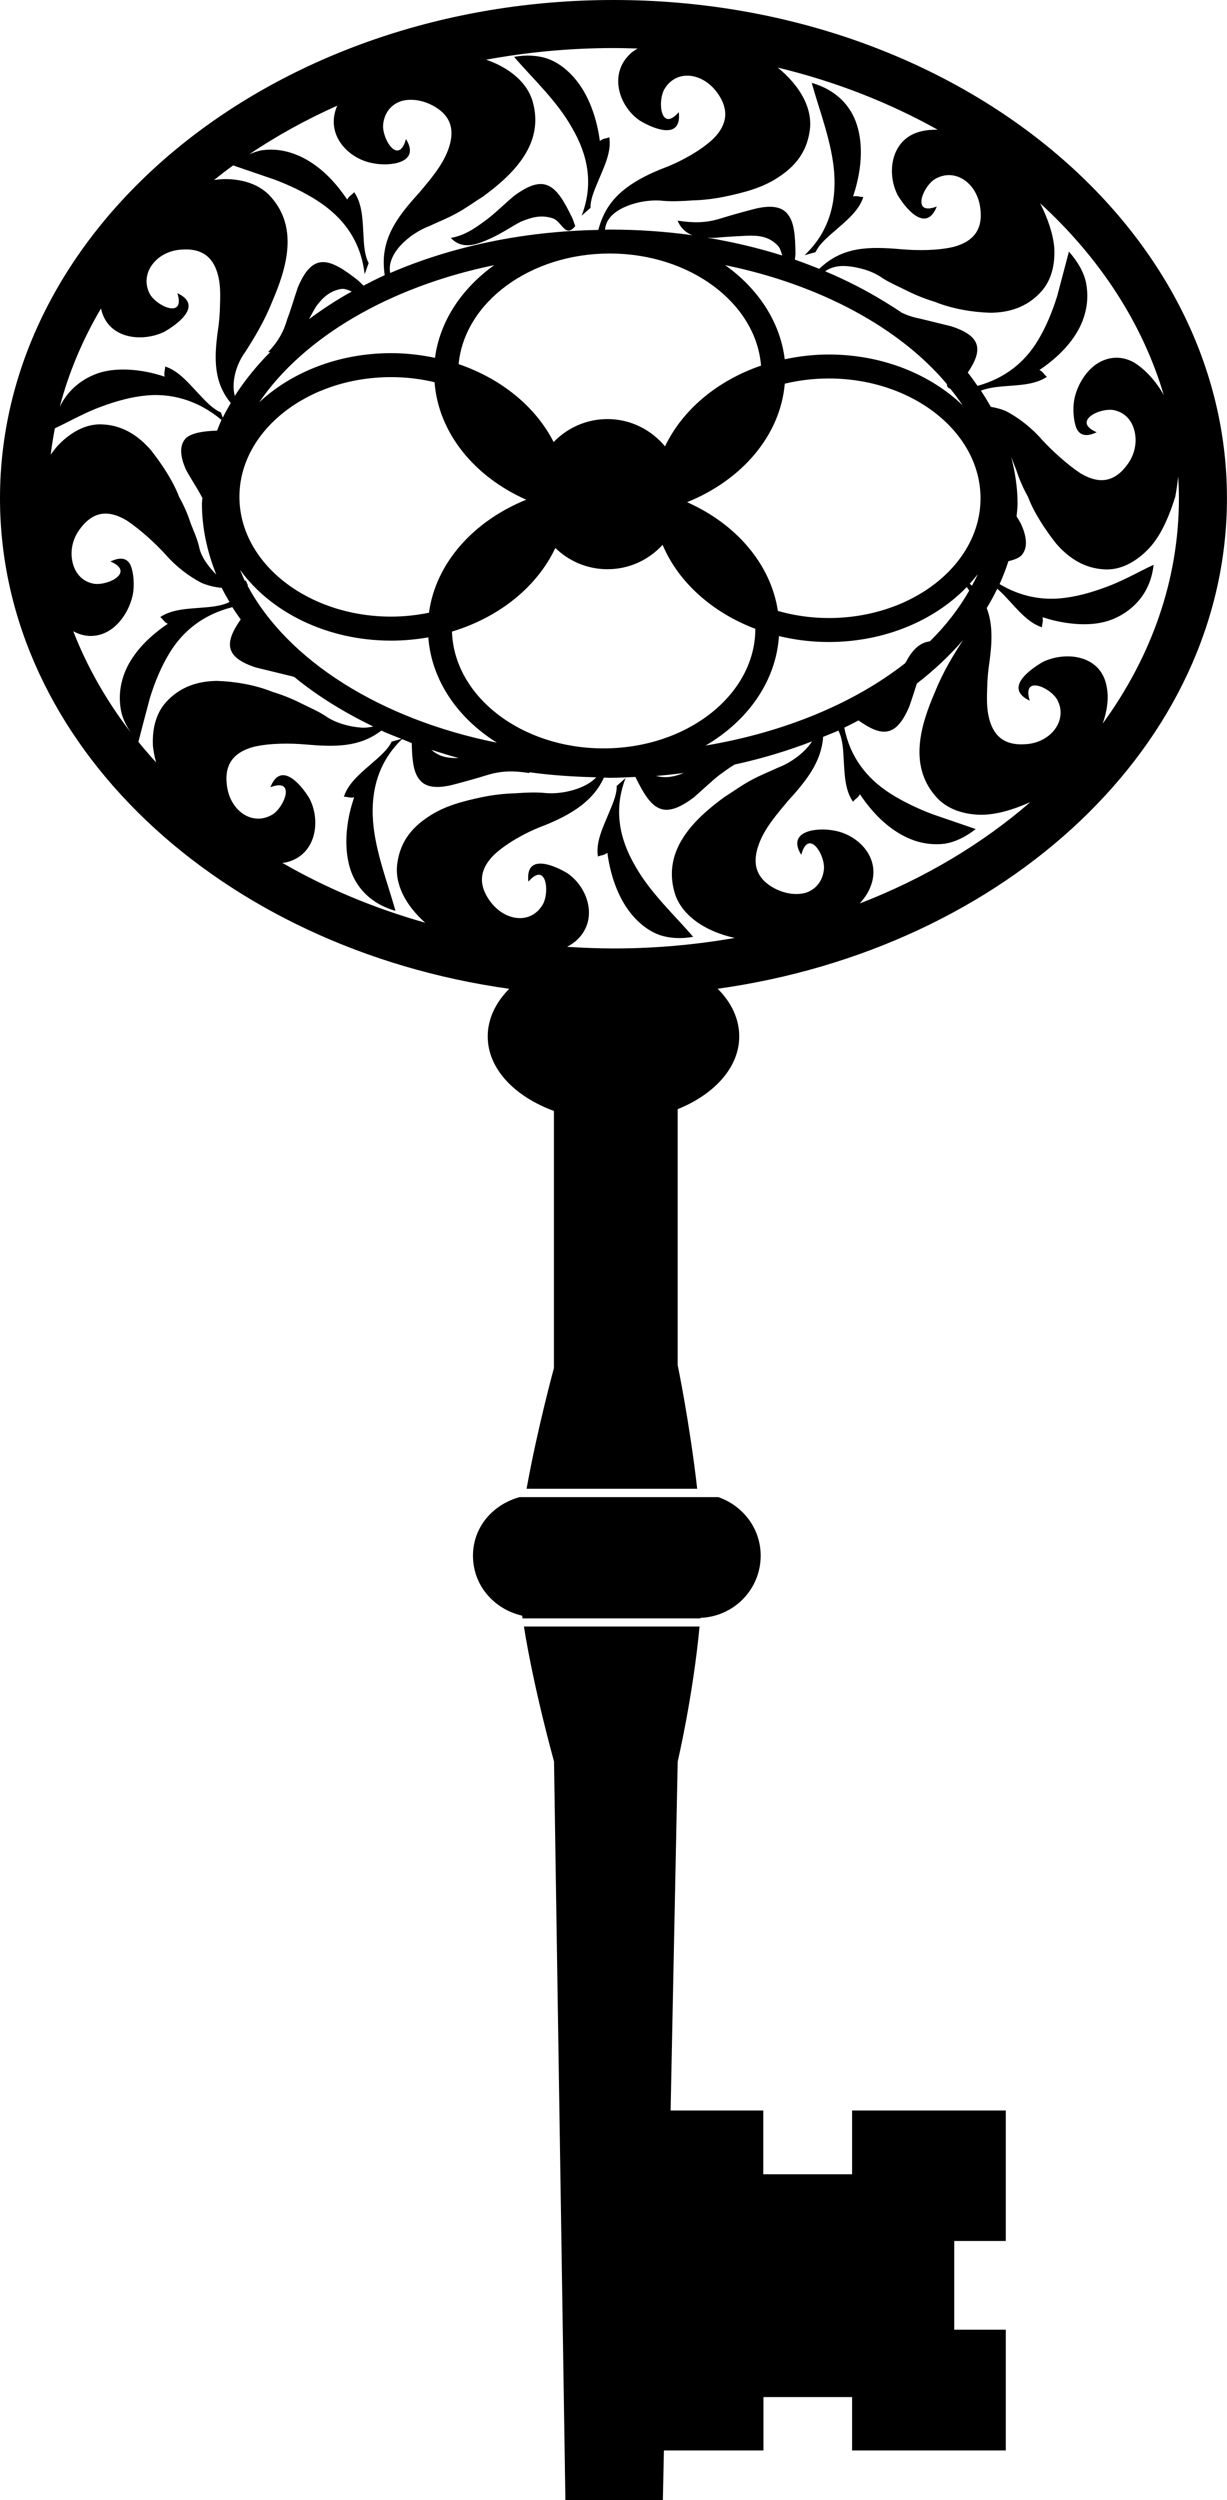
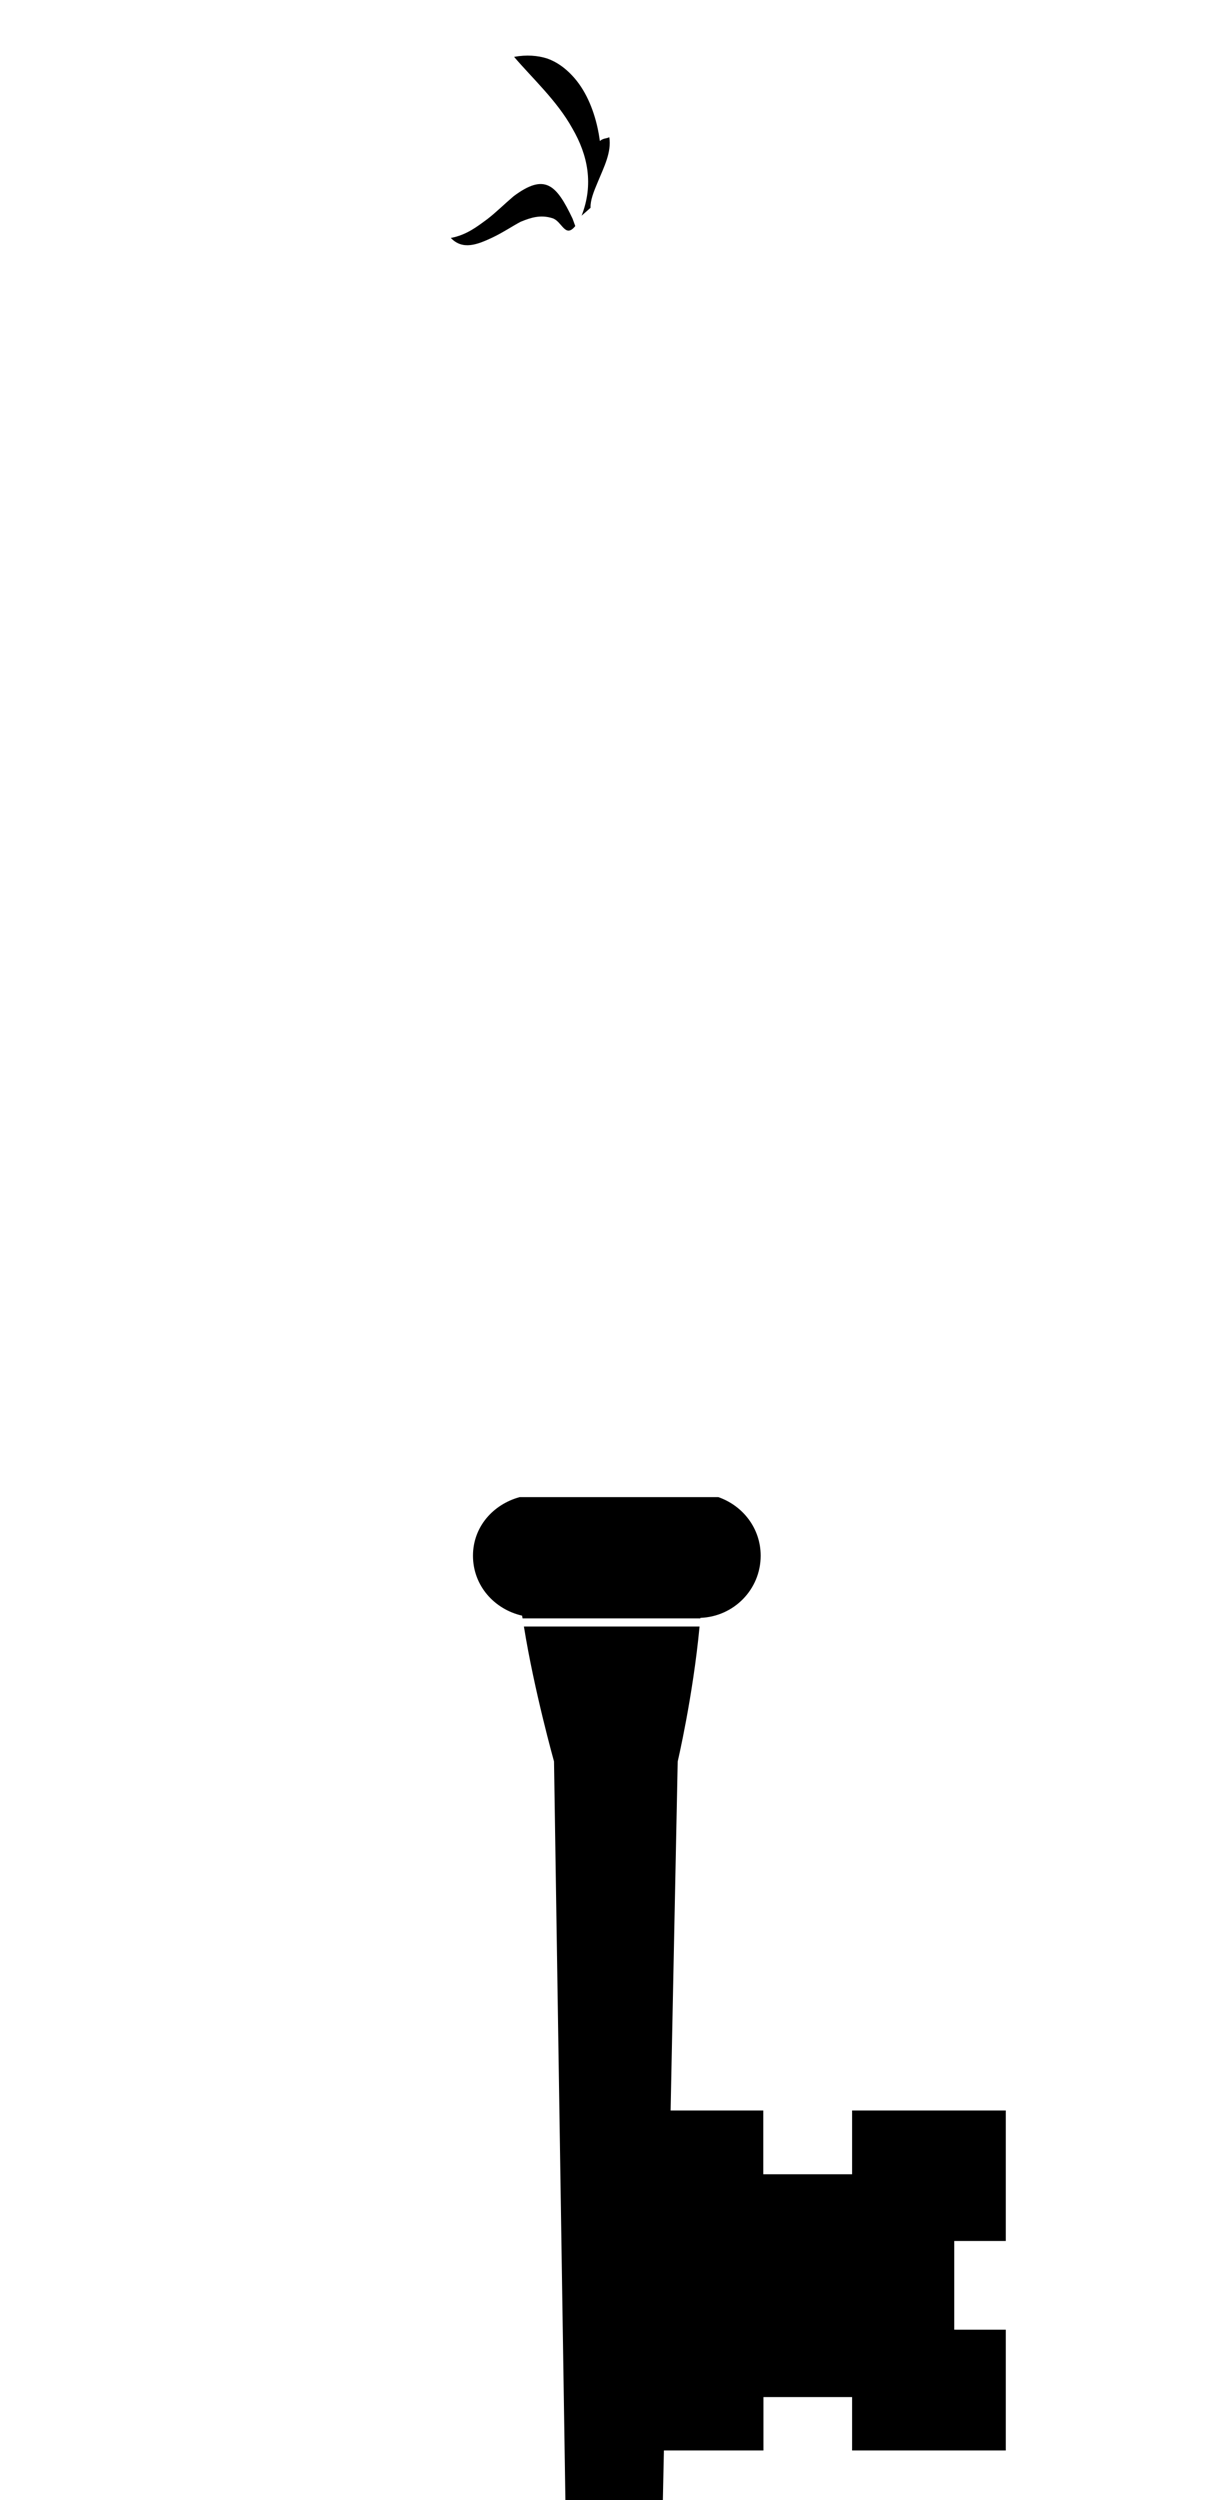
<svg xmlns="http://www.w3.org/2000/svg" version="1.1" id="Layer_1" x="0px" y="0px" width="24.373px" height="49.634px" viewBox="0 0 24.373 49.634" style="enable-background:new 0 0 24.373 49.634;" xml:space="preserve">
  <g>
    <path d="M13.913,32.12c0.664-0.025,1.197-0.564,1.197-1.234c0-0.544-0.354-0.993-0.84-1.163h-3.949   c-0.526,0.144-0.926,0.59-0.926,1.163c0,0.592,0.421,1.063,0.976,1.19c0.003,0.017,0.006,0.036,0.009,0.054h3.532   C13.912,32.126,13.913,32.124,13.913,32.12z" />
    <path d="M16.923,43.166h-1.761V41.9h-1.841l0.141-6.929c0,0,0.303-1.292,0.434-2.679h-3.489c0.203,1.269,0.598,2.679,0.598,2.679   l0.226,14.662h1.936l0.021-0.983h1.977v-1.06h1.761v1.06h3.053v-2.398h-1.024v-1.761h1.024V41.9h-3.053V43.166z" />
-     <path d="M12.427,15.447l-0.177,0.157c0.007,0.142-0.063,0.32-0.146,0.515c-0.118,0.289-0.274,0.589-0.227,0.886   c0.068-0.032,0.109-0.014,0.188-0.075c0.011,0.09,0.028,0.185,0.05,0.282c0.079,0.352,0.233,0.737,0.503,1.022   c0.134,0.141,0.296,0.262,0.489,0.331c0.192,0.062,0.415,0.079,0.661,0.034c-0.357-0.421-0.854-0.872-1.158-1.42   C12.301,16.646,12.187,16.066,12.427,15.447z" />
    <path d="M11.553,4.282l0.178-0.157c-0.008-0.142,0.062-0.32,0.145-0.515c0.119-0.289,0.275-0.589,0.227-0.886   c-0.067,0.033-0.109,0.014-0.188,0.075c-0.011-0.09-0.028-0.185-0.05-0.283c-0.08-0.351-0.233-0.736-0.504-1.021   c-0.134-0.142-0.295-0.263-0.488-0.332c-0.192-0.062-0.415-0.079-0.661-0.034c0.358,0.421,0.854,0.872,1.157,1.42   C11.68,3.084,11.794,3.663,11.553,4.282z" />
    <path d="M9.771,4.721c0.215-0.101,0.424-0.242,0.571-0.318c0.205-0.085,0.396-0.144,0.628-0.072   c0.195,0.057,0.253,0.411,0.457,0.157l-0.054-0.148c-0.32-0.673-0.547-0.911-1.172-0.443c-0.19,0.162-0.348,0.319-0.514,0.448   C9.476,4.5,9.269,4.665,8.955,4.724C9.19,4.97,9.479,4.857,9.771,4.721z" />
-     <path d="M15.981,5.067l0.22-0.061c0.057-0.131,0.193-0.261,0.353-0.398c0.229-0.201,0.509-0.416,0.595-0.697   c-0.077,0.001-0.107-0.028-0.203-0.012c0.028-0.086,0.057-0.179,0.079-0.277c0.085-0.352,0.116-0.769-0.005-1.148   c-0.12-0.372-0.405-0.687-0.896-0.829c0.148,0.538,0.401,1.176,0.446,1.78C16.616,4.049,16.456,4.62,15.981,5.067z" />
-     <path d="M12.187,0C5.467,0,0,4.438,0,9.892c0,4.882,4.381,8.938,10.116,9.739c-0.27,0.27-0.428,0.596-0.428,0.946   c0,0.643,0.535,1.193,1.315,1.479v5.105c0,0-0.33,1.208-0.543,2.396h3.389c-0.146-1.288-0.388-2.458-0.388-2.458v-5.078   c0.729-0.295,1.223-0.828,1.223-1.445c0-0.351-0.158-0.677-0.428-0.946c5.735-0.802,10.116-4.857,10.116-9.739   C24.373,4.438,18.906,0,12.187,0z M20.661,4.035c1.176,1.076,2.033,2.377,2.457,3.811c-0.156-0.283-0.369-0.508-0.585-0.646   c-0.286-0.163-0.568-0.104-0.771,0.041c-0.2,0.146-0.349,0.387-0.413,0.645c-0.039,0.159-0.035,0.39,0.013,0.554   c0.041,0.164,0.163,0.268,0.422,0.141c-0.489-0.209,0.041-0.487,0.334-0.44c0.24,0.047,0.374,0.219,0.421,0.432   c0.049,0.215,0.002,0.466-0.164,0.675c-0.297,0.388-0.625,0.32-0.914,0.148c-0.272-0.181-0.572-0.458-0.762-0.665   c-0.223-0.255-0.481-0.447-0.718-0.57c-0.096-0.041-0.196-0.066-0.299-0.084c-0.063-0.108-0.126-0.216-0.198-0.321   c0.116-0.044,0.258-0.07,0.422-0.084c0.296-0.027,0.645-0.024,0.889-0.191c-0.061-0.048-0.064-0.09-0.148-0.136   c0.076-0.049,0.153-0.106,0.232-0.171c0.285-0.23,0.565-0.554,0.668-0.935c0.055-0.191,0.069-0.401,0.027-0.619   c-0.043-0.215-0.162-0.42-0.341-0.625c-0.074,0.277-0.151,0.572-0.232,0.879c-0.095,0.307-0.221,0.613-0.378,0.874   c-0.273,0.461-0.678,0.767-1.206,0.913c-0.063-0.088-0.123-0.178-0.193-0.264c0.296-0.438,0.285-0.721-0.329-0.919   c-0.224-0.056-0.44-0.108-0.625-0.153c-0.129-0.025-0.244-0.063-0.355-0.115c-0.105-0.072-0.217-0.142-0.328-0.211   c-0.009-0.006-0.016-0.01-0.024-0.017c0,0.001,0.001,0.002,0,0.003c-0.362-0.223-0.754-0.423-1.172-0.599   c0.114-0.081,0.262-0.115,0.421-0.103c0.237,0.017,0.514,0.095,0.703,0.229c0.139,0.093,0.315,0.168,0.49,0.255   c0.173,0.088,0.365,0.165,0.569,0.227c0.337,0.137,0.744,0.206,1.097,0.215c0.362-0.001,0.731-0.103,1.018-0.427   c0.189-0.214,0.272-0.513,0.253-0.864C20.917,4.639,20.814,4.336,20.661,4.035z M16.462,12.27c-0.354,0-0.694-0.051-1.01-0.141   c-0.142-0.933-0.833-1.729-1.804-2.159c1.084-0.437,1.851-1.318,1.941-2.353c0.278-0.066,0.57-0.103,0.872-0.103   c1.663,0,3.016,1.066,3.016,2.378C19.478,11.203,18.125,12.27,16.462,12.27z M19.424,11.396c-0.035,0.078-0.075,0.155-0.117,0.232   c-0.013-0.013-0.03-0.026-0.044-0.039C19.319,11.527,19.373,11.463,19.424,11.396z M11.988,14.858c-1.636,0-2.969-1.035-3.01-2.319   c0.944-0.285,1.693-0.894,2.053-1.66c0.268,0.261,0.634,0.422,1.036,0.422c0.435,0,0.823-0.188,1.095-0.484   c0.311,0.739,0.982,1.341,1.842,1.667C15.003,13.792,13.651,14.858,11.988,14.858z M13.583,15.347   c-0.178,0.07-0.35,0.111-0.55,0.058C13.219,15.39,13.401,15.37,13.583,15.347z M4.916,11.625c0.004-0.001,0.007-0.001,0.01-0.002   l-0.045-0.098c-0.005,0.004-0.012,0.003-0.019,0.005c-0.034-0.071-0.063-0.145-0.094-0.217c0.607,0.84,1.724,1.406,3.002,1.406   c0.254,0,0.5-0.024,0.738-0.065c0.063,0.851,0.582,1.602,1.363,2.091C7.554,14.28,5.71,13.11,4.916,11.625z M9.11,15.05   c-0.203,0.005-0.383-0.022-0.54-0.163C8.747,14.944,8.926,15,9.11,15.05z M9.817,5.264c-0.642,0.461-1.08,1.108-1.176,1.84   c-0.279-0.058-0.57-0.093-0.871-0.093c-1.046,0-1.982,0.379-2.622,0.977C6.03,6.697,7.729,5.694,9.817,5.264z M6.137,6.337   C6.19,6.24,6.239,6.15,6.282,6.081c0.125-0.169,0.264-0.302,0.488-0.343c0.071-0.014,0.146,0.02,0.217,0.05   C6.682,5.955,6.402,6.142,6.137,6.337z M14.042,4.718c0.055,0.003,0.107,0.007,0.165,0.003c0.242-0.023,0.479-0.033,0.646-0.042   c0.225-0.006,0.422,0.018,0.592,0.192c0.053,0.052,0.073,0.131,0.093,0.202C15.063,4.923,14.563,4.804,14.042,4.718z M18.812,7.629   c-0.006,0.04,0.011,0.071,0.064,0.088c0.088,0.108,0.171,0.218,0.246,0.33c-0.643-0.617-1.596-1.009-2.66-1.009   c-0.302,0-0.595,0.035-0.874,0.095c-0.09-0.743-0.529-1.402-1.183-1.869C16.299,5.653,17.875,6.511,18.812,7.629z M15.117,7.259   c-0.873,0.299-1.563,0.881-1.907,1.603c-0.273-0.328-0.681-0.542-1.143-0.542c-0.421,0-0.799,0.176-1.07,0.456   C10.644,8.079,9.962,7.52,9.11,7.229c0.117-1.226,1.417-2.195,2.999-2.196c0.001,0,0.002,0,0.003,0   C13.709,5.033,15.018,6.02,15.117,7.259z M7.771,7.487c0.299,0,0.588,0.036,0.861,0.101c0.076,1.008,0.791,1.876,1.821,2.333   c-1.045,0.422-1.798,1.256-1.932,2.244c-0.241,0.048-0.49,0.077-0.751,0.077c-1.661,0-3.014-1.067-3.014-2.378   S6.109,7.487,7.771,7.487z M15.473,12.628c0.313,0.076,0.645,0.118,0.989,0.118c1.111,0,2.101-0.428,2.74-1.09   c0.021,0.021,0.034,0.046,0.05,0.071c-0.204,0.355-0.463,0.693-0.781,1.006c-0.203,0.022-0.354,0.181-0.464,0.39   c-0.01,0.014-0.018,0.028-0.026,0.043c-1.011,0.792-2.391,1.371-3.966,1.636C14.854,14.312,15.416,13.523,15.473,12.628z    M18.627,2.576c-0.108-0.003-0.216,0.005-0.318,0.029c-0.61,0.134-0.71,0.824-0.475,1.274c0.16,0.265,0.563,0.755,0.774,0.221   c-0.506,0.193-0.284-0.388-0.042-0.541c0.4-0.241,0.852,0.074,0.908,0.588c0.059,0.472-0.208,0.668-0.535,0.755   c-0.321,0.076-0.73,0.073-1.025,0.047c-0.653-0.056-1.17-0.06-1.641,0.388c-0.159-0.063-0.319-0.125-0.483-0.182l0.011-0.111   c-0.003-0.36-0.025-0.623-0.145-0.78c-0.115-0.159-0.332-0.208-0.716-0.104c-0.239,0.063-0.441,0.12-0.651,0.185   c-0.263,0.079-0.512,0.086-0.829,0.035c0.058,0.147,0.162,0.239,0.293,0.29c-0.529-0.073-1.079-0.112-1.641-0.112   c-0.001,0-0.002,0-0.003,0c-0.03,0-0.061,0.003-0.091,0.003c0.017-0.21,0.177-0.358,0.402-0.455   c0.229-0.101,0.518-0.146,0.758-0.118c0.175,0.015,0.372,0.005,0.577-0.009c0.202-0.006,0.417-0.029,0.631-0.073   c0.386-0.08,0.763-0.176,1.08-0.39c0.313-0.204,0.554-0.479,0.617-0.912c0.07-0.445-0.191-0.902-0.634-1.262   C16.598,1.618,17.668,2.04,18.627,2.576z M9.592,3.904c0.624-0.456,1.229-1.06,0.987-1.895c-0.111-0.376-0.461-0.664-0.922-0.824   c0.813-0.149,1.66-0.231,2.529-0.231c0.16,0,0.319,0.005,0.479,0.009c-0.039,0.026-0.08,0.048-0.114,0.077   c-0.473,0.401-0.265,1.06,0.15,1.349c0.26,0.161,0.848,0.413,0.782-0.163c-0.354,0.41-0.428-0.205-0.286-0.455   c0.239-0.404,0.766-0.332,1.056,0.078c0.272,0.382,0.145,0.685-0.098,0.919c-0.243,0.225-0.61,0.423-0.886,0.536   c-0.337,0.126-0.632,0.27-0.87,0.46c-0.236,0.19-0.413,0.421-0.514,0.801C10.367,4.592,8.952,4.901,7.751,5.42   C7.675,5.048,8.115,4.644,8.538,4.484c0.157-0.075,0.338-0.143,0.516-0.242C9.234,4.148,9.41,4.017,9.592,3.904z M4.631,3.284   c0.26,0.089,0.533,0.183,0.818,0.28c0.295,0.11,0.593,0.252,0.849,0.417c0.52,0.332,0.87,0.802,0.945,1.463l0.08-0.221   C7.255,5.102,7.23,4.906,7.222,4.704c-0.019-0.3-0.015-0.646-0.187-0.889c-0.047,0.06-0.091,0.063-0.138,0.147   C6.847,3.888,6.789,3.809,6.726,3.729C6.494,3.441,6.188,3.173,5.814,3.045C5.629,2.981,5.427,2.954,5.218,2.981   c-0.09,0.013-0.18,0.045-0.27,0.084C5.49,2.7,6.076,2.376,6.699,2.098c-0.252,0.58,0.227,1.066,0.723,1.145   c0.316,0.062,0.941,0,0.642-0.483C7.919,3.29,7.591,2.769,7.61,2.479c0.022-0.239,0.158-0.4,0.348-0.468   C8.148,1.952,8.387,1.981,8.604,2.1C9.01,2.32,9.021,2.65,8.903,2.971C8.783,3.3,8.523,3.592,8.327,3.826   c-0.466,0.512-0.789,0.95-0.685,1.637C7.497,5.528,7.358,5.6,7.221,5.671L7.119,5.572C6.542,5.116,6.214,5.001,5.917,5.704   C5.837,5.934,5.783,6.139,5.71,6.323c-0.07,0.25-0.182,0.458-0.382,0.664c0.015,0.004,0.025,0,0.04,0.002   C5.096,7.263,4.86,7.555,4.664,7.859C4.592,7.595,4.687,7.241,4.867,6.995c0.174-0.271,0.382-0.609,0.538-1.002   c0.293-0.678,0.539-1.502-0.062-2.125C5.141,3.667,4.851,3.564,4.509,3.556c-0.084-0.002-0.17,0.005-0.258,0.018   C4.375,3.475,4.501,3.378,4.631,3.284z M2.006,6.124c0.128,0.601,0.803,0.68,1.255,0.465c0.269-0.154,0.78-0.526,0.262-0.769   c0.163,0.517-0.406,0.266-0.547,0.017c-0.218-0.413,0.141-0.87,0.659-0.883C4.11,4.928,4.284,5.21,4.348,5.542   C4.38,5.71,4.376,5.889,4.37,6.065c-0.003,0.182-0.02,0.355-0.042,0.498C4.248,7.133,4.249,7.596,4.584,8   c-0.056,0.096-0.11,0.193-0.159,0.292C4.424,8.29,4.423,8.288,4.423,8.287c-0.018-0.05-0.035-0.099-0.035-0.099   c-0.13-0.053-0.265-0.18-0.404-0.33C3.777,7.643,3.563,7.365,3.28,7.276C3.282,7.354,3.252,7.383,3.27,7.478   C3.183,7.449,3.089,7.422,2.99,7.399C2.644,7.323,2.197,7.29,1.838,7.453C1.583,7.565,1.335,7.768,1.187,8.077   C1.365,7.395,1.643,6.739,2.006,6.124z M1.007,9.028c0.021-0.176,0.05-0.352,0.083-0.524c0.254-0.12,0.515-0.267,0.804-0.386   c0.305-0.12,0.616-0.217,0.917-0.255C3.386,7.781,3.937,7.95,4.4,8.337C4.367,8.407,4.34,8.479,4.312,8.549   C4.037,8.559,3.823,8.593,3.702,8.69c-0.124,0.117-0.151,0.328,0,0.65c0.111,0.201,0.224,0.365,0.305,0.523   c0.005,0.007,0.008,0.014,0.014,0.02c-0.002,0.038-0.01,0.076-0.01,0.115c0,0.487,0.105,0.959,0.285,1.409   c-0.145-0.144-0.304-0.35-0.341-0.551c-0.032-0.146-0.104-0.304-0.169-0.47c-0.053-0.169-0.13-0.345-0.229-0.523   C3.437,9.546,3.213,9.21,2.998,8.937C2.762,8.665,2.447,8.438,2.017,8.425C1.731,8.416,1.45,8.549,1.192,8.802   C1.124,8.868,1.064,8.945,1.007,9.028z M1.455,12.532c0.283,0.157,0.563,0.1,0.762-0.044c0.201-0.146,0.348-0.387,0.413-0.646   c0.039-0.158,0.035-0.389-0.013-0.553c-0.041-0.165-0.164-0.268-0.422-0.141c0.49,0.209-0.041,0.486-0.334,0.441   c-0.24-0.047-0.374-0.22-0.422-0.434s-0.002-0.466,0.165-0.674c0.297-0.388,0.625-0.319,0.913-0.148   C2.791,10.515,3.091,10.793,3.28,11c0.223,0.256,0.482,0.447,0.718,0.57c0.129,0.055,0.263,0.088,0.407,0.101   c0.046,0.096,0.1,0.188,0.154,0.281c-0.123,0.063-0.293,0.092-0.486,0.107c-0.296,0.027-0.645,0.025-0.89,0.192   c0.062,0.046,0.065,0.089,0.15,0.134c-0.076,0.05-0.155,0.107-0.233,0.172c-0.285,0.23-0.566,0.554-0.669,0.934   c-0.055,0.193-0.068,0.402-0.027,0.62c0.03,0.147,0.098,0.29,0.193,0.431C2.118,13.918,1.732,13.244,1.455,12.532z M3.291,13.948   c-0.189,0.215-0.271,0.514-0.253,0.864c0.01,0.105,0.032,0.214,0.063,0.324c-0.123-0.133-0.239-0.27-0.352-0.408   c0.071-0.275,0.147-0.566,0.229-0.872c0.095-0.307,0.221-0.613,0.378-0.873c0.284-0.477,0.704-0.787,1.259-0.929   c0.052,0.083,0.108,0.163,0.166,0.244c-0.321,0.458-0.326,0.751,0.305,0.955c0.223,0.055,0.439,0.107,0.625,0.152   c0.046,0.01,0.09,0.021,0.133,0.034c0.454,0.373,0.985,0.702,1.57,0.984c-0.076,0.019-0.158,0.029-0.245,0.022   c-0.236-0.017-0.513-0.095-0.702-0.229c-0.141-0.094-0.316-0.168-0.491-0.255c-0.173-0.088-0.365-0.165-0.569-0.227   c-0.336-0.137-0.743-0.205-1.097-0.216C3.947,13.522,3.578,13.625,3.291,13.948z M8.446,18.319   c-1.021-0.289-1.976-0.69-2.837-1.188c0.02-0.005,0.041-0.002,0.062-0.007c0.61-0.135,0.71-0.824,0.475-1.274   c-0.16-0.265-0.564-0.755-0.775-0.221c0.507-0.193,0.285,0.388,0.043,0.541c-0.4,0.241-0.853-0.074-0.908-0.588   c-0.059-0.472,0.209-0.667,0.534-0.755c0.322-0.076,0.731-0.073,1.027-0.047c0.591,0.051,1.071,0.058,1.508-0.275   c0.128,0.059,0.265,0.11,0.399,0.164l-0.195,0.055c-0.058,0.13-0.194,0.26-0.353,0.396c-0.229,0.202-0.509,0.417-0.595,0.699   c0.077-0.003,0.107,0.027,0.203,0.011c-0.028,0.086-0.057,0.179-0.08,0.276c-0.084,0.352-0.114,0.77,0.004,1.15   c0.122,0.372,0.408,0.687,0.898,0.828c-0.149-0.538-0.401-1.177-0.446-1.78c-0.046-0.617,0.112-1.184,0.576-1.63   c0.065,0.025,0.128,0.054,0.193,0.079c0.006,0.323,0.031,0.565,0.143,0.712c0.115,0.159,0.333,0.208,0.716,0.104   c0.238-0.063,0.442-0.12,0.651-0.185c0.265-0.08,0.513-0.087,0.83-0.035c-0.003-0.006-0.008-0.01-0.011-0.018   c0.433,0.06,0.88,0.09,1.336,0.101c-0.072,0.077-0.171,0.142-0.286,0.191c-0.229,0.101-0.518,0.146-0.759,0.118   c-0.175-0.015-0.371-0.005-0.576,0.009c-0.203,0.006-0.416,0.029-0.632,0.073c-0.385,0.08-0.762,0.176-1.079,0.39   c-0.313,0.204-0.555,0.479-0.618,0.913C7.829,17.544,8.055,17.971,8.446,18.319z M13.4,17.721c0.131,0.447,0.601,0.771,1.195,0.9   c-0.777,0.136-1.581,0.209-2.409,0.209c-0.31,0-0.615-0.014-0.92-0.032c0.056-0.034,0.114-0.067,0.162-0.108   c0.473-0.401,0.265-1.059-0.15-1.349c-0.261-0.16-0.848-0.414-0.782,0.163c0.354-0.411,0.428,0.205,0.285,0.454   c-0.238,0.405-0.764,0.333-1.054-0.077c-0.273-0.382-0.146-0.685,0.096-0.919c0.244-0.225,0.61-0.423,0.888-0.535   c0.336-0.127,0.631-0.271,0.868-0.461c0.173-0.141,0.313-0.302,0.417-0.528c0.039,0,0.077,0.004,0.116,0.004   c0.172,0,0.339-0.01,0.51-0.017c0.312,0.645,0.542,0.868,1.155,0.41c0.19-0.163,0.348-0.319,0.513-0.449   c0.098-0.07,0.194-0.143,0.301-0.207c0.54-0.117,1.055-0.273,1.539-0.46c-0.147,0.227-0.422,0.427-0.688,0.526   c-0.156,0.075-0.338,0.143-0.517,0.242c-0.18,0.094-0.357,0.225-0.537,0.338C13.763,16.281,13.159,16.886,13.4,17.721z    M17.078,17.937c0.082-0.093,0.153-0.19,0.201-0.302c0.255-0.582-0.226-1.069-0.722-1.147c-0.317-0.062-0.941,0-0.641,0.483   c0.143-0.531,0.472-0.009,0.451,0.28c-0.021,0.238-0.158,0.4-0.347,0.469c-0.191,0.059-0.43,0.028-0.646-0.089   c-0.406-0.222-0.418-0.552-0.299-0.873c0.118-0.328,0.381-0.62,0.575-0.855c0.38-0.415,0.665-0.783,0.701-1.274   c0.102-0.043,0.206-0.081,0.305-0.126l-0.002,0.004c0.069,0.123,0.093,0.317,0.102,0.52c0.02,0.3,0.016,0.646,0.188,0.89   c0.047-0.061,0.09-0.065,0.137-0.148c0.051,0.075,0.109,0.155,0.172,0.233c0.231,0.289,0.539,0.557,0.911,0.686   c0.187,0.063,0.389,0.089,0.598,0.063c0.207-0.031,0.415-0.132,0.62-0.291c-0.269-0.093-0.555-0.191-0.852-0.293   c-0.295-0.11-0.593-0.252-0.85-0.416c-0.474-0.305-0.797-0.731-0.909-1.305c0.096-0.045,0.19-0.094,0.282-0.143   c0.46,0.326,0.746,0.344,1.009-0.276c0.058-0.165,0.104-0.313,0.15-0.456c0.345-0.266,0.651-0.555,0.916-0.861   c-0.006,0.009-0.011,0.02-0.017,0.027c-0.174,0.27-0.382,0.609-0.539,1.002c-0.294,0.677-0.539,1.501,0.063,2.124   c0.203,0.201,0.493,0.304,0.835,0.313c0.31,0.004,0.652-0.098,0.996-0.251C19.512,16.753,18.364,17.439,17.078,17.937z    M21.985,13.644c-0.105-0.64-0.806-0.723-1.267-0.504c-0.27,0.156-0.781,0.526-0.263,0.771c-0.162-0.518,0.407-0.267,0.547-0.017   c0.219,0.412-0.14,0.869-0.659,0.882c-0.475,0.026-0.648-0.256-0.712-0.588c-0.032-0.168-0.028-0.347-0.022-0.523   c0.003-0.182,0.02-0.354,0.042-0.498c0.058-0.415,0.073-0.772-0.051-1.095c0.077-0.125,0.146-0.254,0.21-0.384   c0.061,0.054,0.123,0.115,0.186,0.184c0.206,0.216,0.42,0.493,0.703,0.582c-0.003-0.077,0.028-0.106,0.011-0.2   c0.086,0.027,0.18,0.055,0.277,0.076c0.347,0.076,0.794,0.11,1.154-0.053c0.36-0.159,0.713-0.493,0.774-1.064   c-0.263,0.122-0.531,0.276-0.83,0.398c-0.306,0.121-0.616,0.217-0.917,0.256c-0.463,0.066-0.912-0.03-1.312-0.271   c0.067-0.149,0.126-0.301,0.175-0.455c0.099-0.022,0.186-0.053,0.245-0.101c0.123-0.118,0.151-0.327,0-0.649   c-0.028-0.051-0.054-0.094-0.083-0.14c0.007-0.084,0.02-0.166,0.02-0.251c0-0.317-0.049-0.627-0.127-0.93   c0.032,0.089,0.07,0.178,0.105,0.272c0.054,0.169,0.131,0.345,0.229,0.522c0.12,0.319,0.344,0.655,0.56,0.929   c0.236,0.272,0.551,0.498,0.981,0.512c0.285,0.009,0.566-0.124,0.824-0.378c0.255-0.251,0.424-0.631,0.56-1.063   c0.024-0.13,0.045-0.266,0.058-0.404c0.009,0.144,0.015,0.287,0.015,0.432c0,1.629-0.554,3.156-1.514,4.473   C21.991,14.118,22.028,13.871,21.985,13.644z" />
  </g>
  <g>
</g>
  <g>
</g>
  <g>
</g>
  <g>
</g>
  <g>
</g>
  <g>
</g>
  <g>
</g>
  <g>
</g>
  <g>
</g>
  <g>
</g>
  <g>
</g>
  <g>
</g>
  <g>
</g>
  <g>
</g>
  <g>
</g>
</svg>